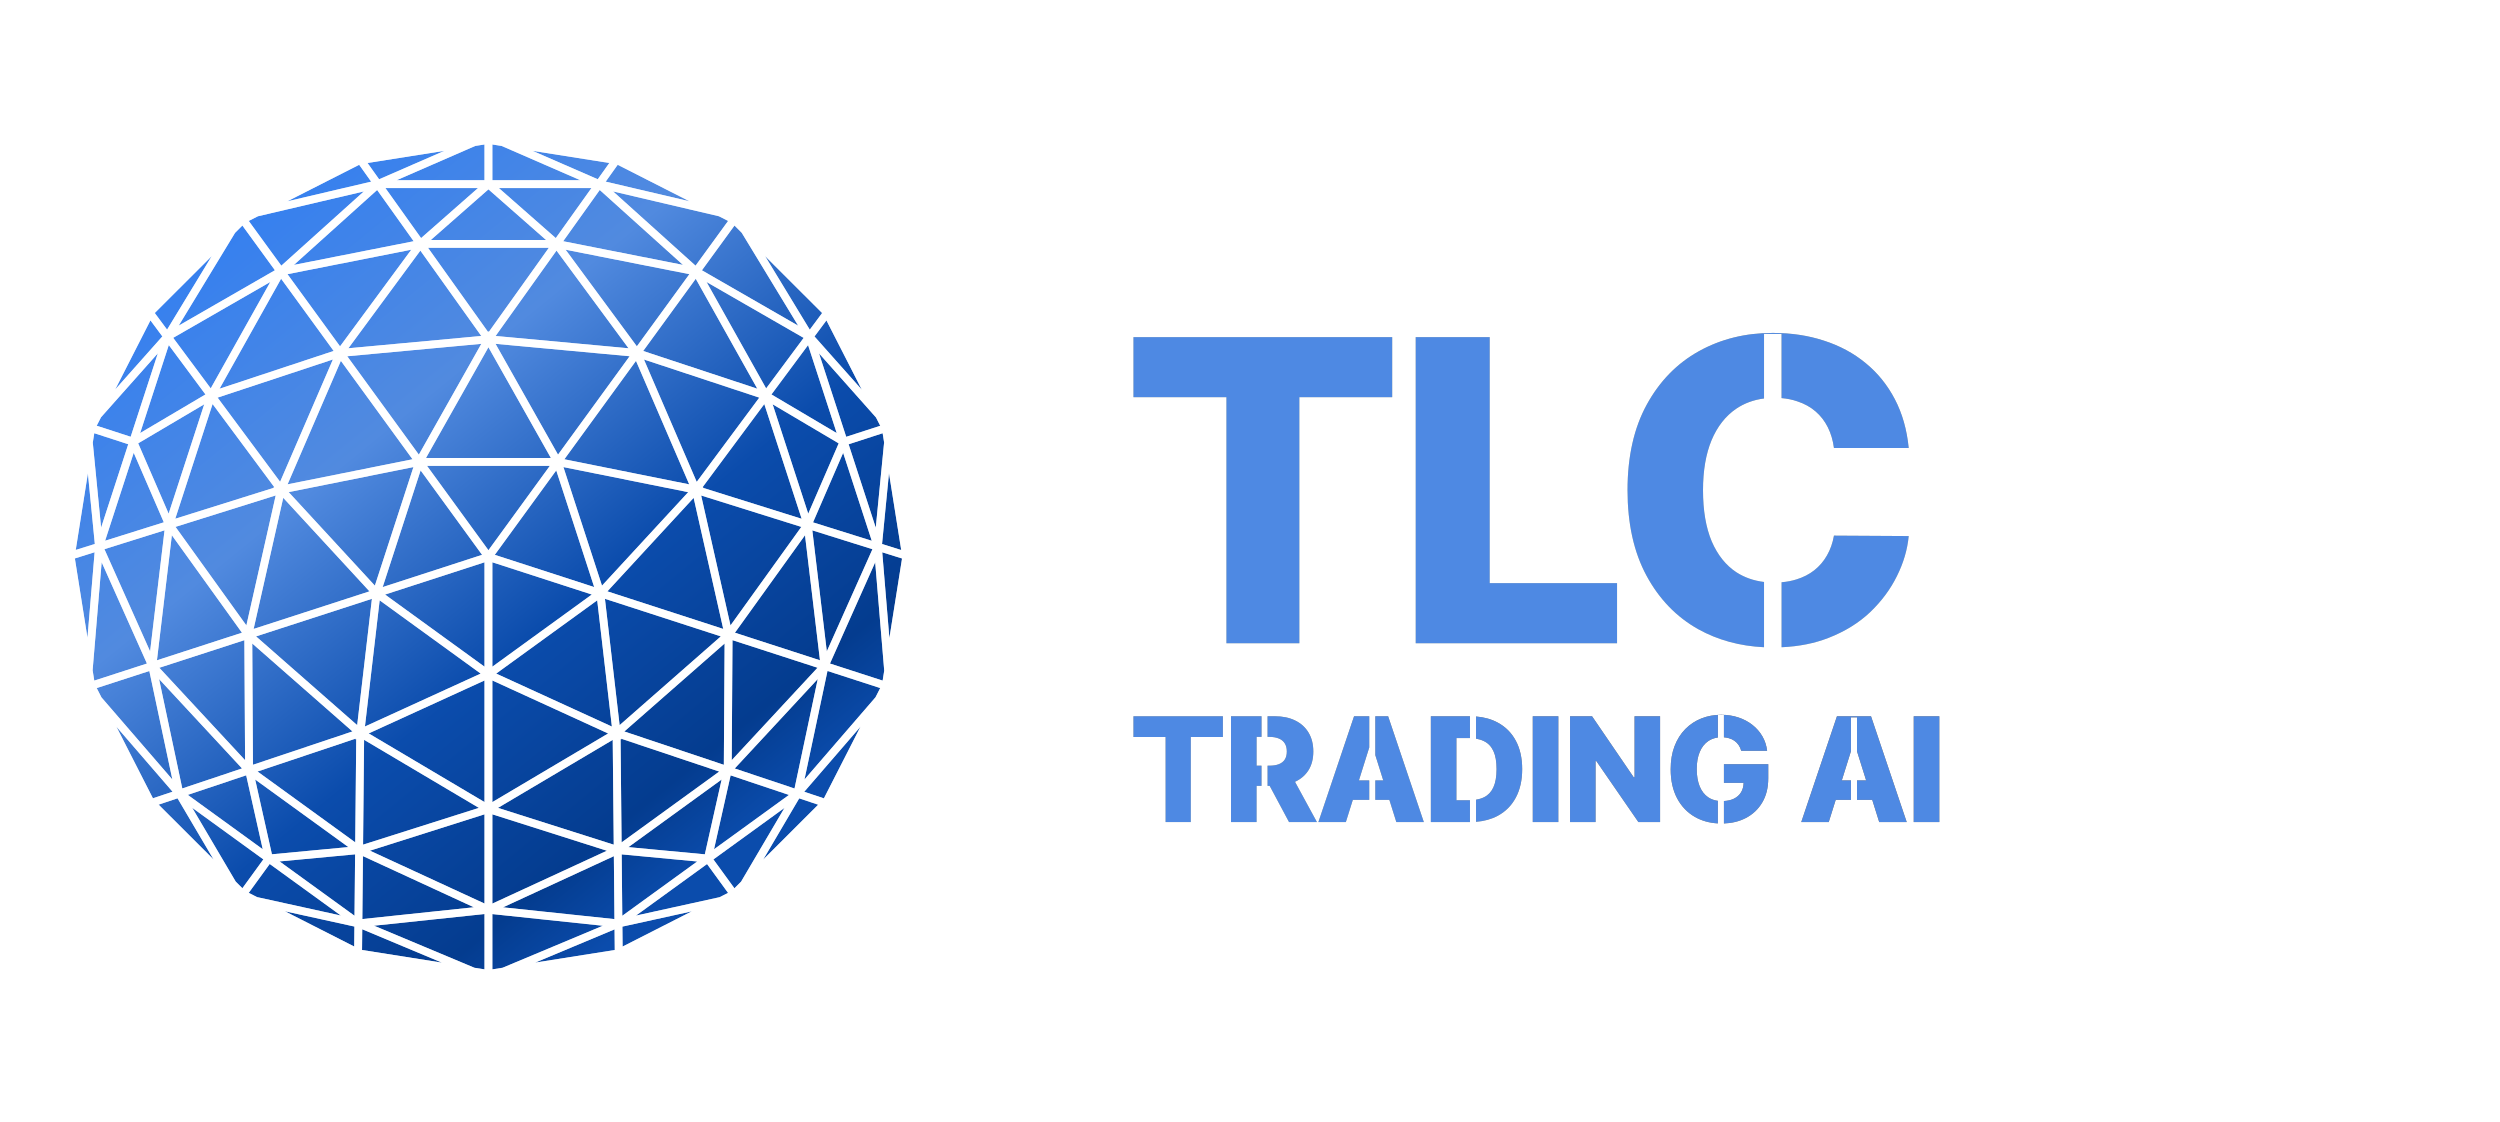
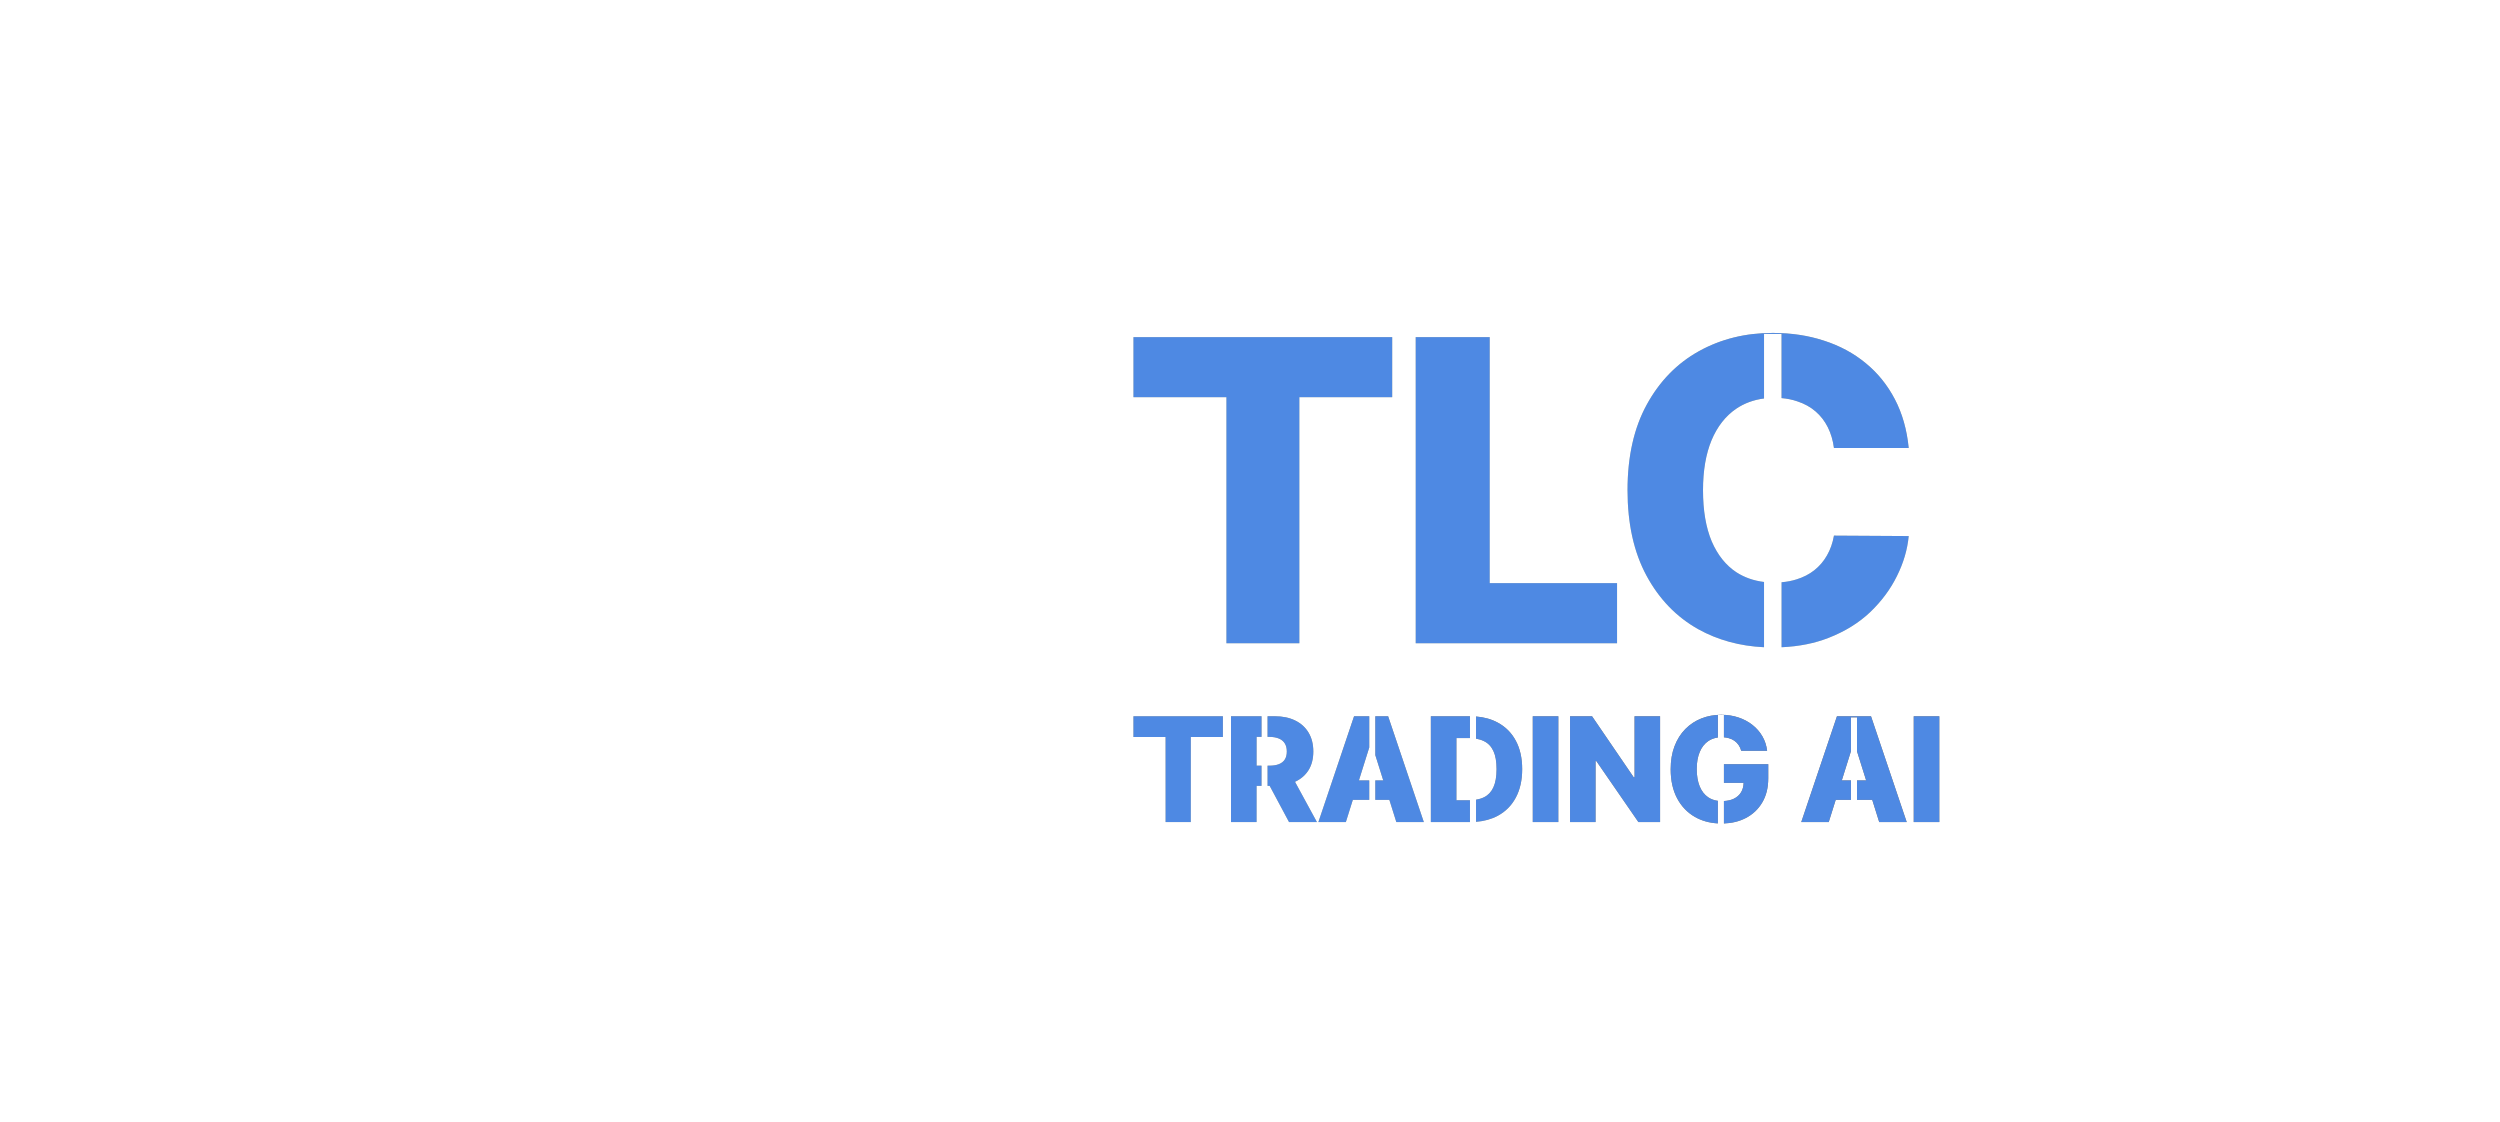
<svg xmlns="http://www.w3.org/2000/svg" width="185" height="83" viewBox="0 0 185 83" fill="none">
-   <path d="M61.547 22.787L54.601 15.854L45.847 11.404L36.144 9.868L26.441 11.404L17.687 15.854L10.741 22.787L6.283 31.525L4.744 41.21L6.283 50.895L10.741 59.633L17.687 66.566L26.441 71.02L36.144 72.556L45.847 71.02L54.601 66.566L61.547 59.633L66.009 50.895L67.548 41.21L66.009 31.525L61.547 22.787Z" fill="url(#paint0_linear_358_3900)" />
  <g opacity="0.6" filter="url(#filter0_f_358_3900)">
    <path fill-rule="evenodd" clip-rule="evenodd" d="M36.144 9.47L45.97 11.025L54.836 15.531L61.87 22.553L66.389 31.402L67.947 41.21L66.389 51.019L61.87 59.868L54.836 66.889L45.971 71.399L36.144 72.955L26.317 71.399L17.452 66.889L10.417 59.868L5.903 51.019L4.344 41.21L5.903 31.402L10.417 22.553L17.452 15.531L26.317 11.025L36.144 9.47ZM31.598 34.472L36.144 40.716L40.69 34.472H31.598ZM31.126 34.81L35.673 41.058L28.317 43.444L31.126 34.81ZM27.341 43.76L20.96 36.838L18.768 46.541L27.341 43.76ZM18.231 46.281L20.403 36.662L12.988 38.988L18.231 46.281ZM7.727 40.638L12.176 39.243L11.107 48.2L7.727 40.638ZM5.54 41.324L7.002 40.866L6.472 47.192L5.54 41.324ZM6.976 50.365L6.854 49.598L7.523 41.607L10.873 49.101L6.976 50.365ZM11.05 49.654L12.754 57.68L7.508 51.607L7.156 50.917L11.05 49.654ZM11.79 49.415L18.136 56.254L18.084 47.373L11.79 49.415ZM18.947 47.093L26.431 53.66L27.522 44.312L18.947 47.093ZM26.082 54.126L18.667 47.62L18.72 56.593L26.082 54.126ZM17.91 56.864L11.77 50.248L13.489 58.345L17.91 56.864ZM12.769 58.587L8.616 53.779L11.317 59.073L12.769 58.587ZM28.095 44.425L27.005 53.761L35.57 49.846L28.095 44.425ZM35.853 50.355L27.282 54.273L35.853 59.353V50.355ZM26.867 62.504L26.942 54.747L35.438 59.783L26.867 62.504ZM26.813 68.01L26.859 63.352L35.065 67.138L26.813 68.01ZM26.791 70.299L26.806 68.766L32.697 71.234L26.791 70.299ZM35.853 71.733L35.112 71.616L27.679 68.502L35.853 67.639V71.733ZM36.435 66.866L44.909 62.955L36.435 60.261V66.866ZM36.435 67.643V71.733L37.191 71.614L44.609 68.506L36.435 67.643ZM39.606 71.231L45.492 70.3L45.478 68.772L39.606 71.231ZM45.47 68.014L45.425 63.356L37.222 67.142L45.47 68.014ZM45.417 62.507L45.341 54.751L36.849 59.783L45.417 62.507ZM45.002 54.277L36.435 59.354V50.355L45.002 54.277ZM36.717 49.846L44.193 44.425L45.279 53.765L36.717 49.846ZM44.765 44.311L45.852 53.66L53.341 47.093L44.765 44.311ZM53.564 56.597L46.199 54.129L53.621 47.62L53.564 56.597ZM58.794 58.35L54.371 56.868L60.514 50.248L58.794 58.35ZM60.968 59.078L59.514 58.591L63.678 53.771L60.968 59.078ZM65.135 50.917L64.788 51.597L59.53 57.684L61.234 49.652L65.135 50.917ZM60.677 48.861L54.385 46.821L59.57 39.608L60.677 48.861ZM53.519 46.54L44.947 43.76L51.329 36.841L53.519 46.54ZM51.885 36.666L59.298 38.991L54.057 46.281L51.885 36.666ZM60.112 39.247L64.561 40.642L61.184 48.2L60.112 39.247ZM65.286 40.87L65.815 47.219L66.751 41.329L65.286 40.87ZM65.432 49.628L65.315 50.365L61.418 49.102L64.764 41.612L65.432 49.628ZM44.547 43.337L41.693 34.564L50.926 36.421L44.547 43.337ZM41.762 33.986L47.063 26.704L51.003 35.844L41.762 33.986ZM51.485 20.629L47.595 25.973L56.041 28.765L51.485 20.629ZM59.064 24.1L51.941 20.002L54.352 16.69L54.887 17.224L59.064 24.1ZM47.652 26.603L51.557 35.66L56.187 29.425L47.652 26.603ZM56.615 18.949L60.837 23.164L59.923 24.395L56.615 18.949ZM52.285 20.869L59.471 25.004L56.694 28.742L52.285 20.869ZM51.996 36.044L56.558 29.901L59.321 38.39L52.014 36.098L52.053 36.055L51.996 36.044ZM66.689 40.701L65.272 40.257L65.785 35.015L66.689 40.701ZM65.316 32.059L65.424 32.74L64.806 39.048L62.798 32.877L65.316 32.059ZM60.164 38.655L62.393 33.511L64.51 40.018L60.164 38.655ZM60.273 24.898L63.774 28.837L61.156 23.71L60.273 24.898ZM64.824 30.894L65.137 31.507L62.619 32.324L60.607 26.149L64.824 30.894ZM59.797 25.539L61.917 32.048L57.086 29.19L59.797 25.539ZM60.496 49.413L54.204 47.372L54.148 56.253L60.496 49.413ZM45.922 54.698L45.976 54.722L45.969 54.664L53.224 57.096L45.997 62.338L45.922 54.698ZM46.072 70.045L46.057 68.569L51.194 67.439L46.072 70.045ZM53.876 66.074L53.252 66.392L47.06 67.754L52.322 63.939L53.876 66.074ZM46.005 63.224L51.593 63.75L46.049 67.769L46.005 63.224ZM58.384 58.825L54.066 57.378L52.838 62.846L58.384 58.825ZM54.839 65.243L54.348 65.734L52.792 63.597L58.054 59.782L54.839 65.243ZM56.475 63.611L59.142 59.079L60.544 59.549L56.475 63.611ZM35.853 66.862V60.26L27.376 62.951L35.853 66.862ZM26.314 54.66L26.308 54.718L26.361 54.694L26.287 62.334L19.055 57.092L26.314 54.66ZM11.738 59.544L13.137 59.075L15.805 63.603L11.738 59.544ZM17.936 65.73L17.443 65.238L14.226 59.779L19.488 63.594L17.936 65.73ZM18.217 57.373L19.442 62.843L13.895 58.821L18.217 57.373ZM26.234 67.765L26.278 63.221L20.688 63.746L26.234 67.765ZM19.024 66.386L18.406 66.072L19.959 63.934L25.223 67.75L19.024 66.386ZM21.082 67.433L26.227 68.565L26.212 70.043L21.082 67.433ZM11.614 48.861L17.904 46.821L12.718 39.608L11.614 48.861ZM27.74 43.337L30.594 34.564L21.362 36.417L27.74 43.337ZM24.691 25.97L16.247 28.765L20.802 20.627L24.691 25.97ZM25.224 26.702L21.28 35.841L30.526 33.986L25.224 26.702ZM20.728 35.653L24.635 26.6L16.102 29.424L20.728 35.653ZM15.594 28.74L12.816 25L20.003 20.865L15.594 28.74ZM12.364 24.391L11.452 23.162L15.667 18.955L12.364 24.391ZM17.395 17.23L13.224 24.096L20.344 19.999L17.936 16.69L17.395 17.23ZM20.291 36.04L15.731 29.899L12.969 38.386L20.274 36.094L20.234 36.051L20.291 36.04ZM11.133 23.708L12.014 24.895L8.524 28.823L11.133 23.708ZM7.155 31.504L7.476 30.877L11.681 26.145L9.669 32.321L7.155 31.504ZM12.491 25.536L10.371 32.045L15.204 29.189L12.491 25.536ZM6.976 32.057L9.49 32.873L7.482 39.044L6.866 32.753L6.976 32.057ZM6.504 35.028L7.016 40.253L5.604 40.696L6.504 35.028ZM7.778 40.014L9.895 33.507L12.123 38.651L7.778 40.014ZM25.163 25.63L21.274 20.289L30.434 18.478L25.163 25.63ZM30.995 33.643L25.696 26.363L35.618 25.444L30.995 33.643ZM31.107 18.544L35.614 24.862L25.78 25.772L31.107 18.544ZM27.908 14.06L30.612 17.851L21.749 19.603L27.908 14.06ZM26.578 12.195L27.467 13.442L21.265 14.896L26.578 12.195ZM26.923 14.166L19.088 16.003L18.407 16.349L20.817 19.66L26.923 14.166ZM36.669 25.444L41.293 33.643L46.593 26.362L36.669 25.444ZM51.471 19.66L53.881 16.349L53.199 16.002L45.369 14.166L51.471 19.66ZM51.021 14.895L45.709 12.195L44.821 13.441L51.021 14.895ZM44.381 14.058L41.675 17.851L50.54 19.603L44.381 14.058ZM41.181 18.543L36.674 24.862L46.511 25.772L41.181 18.543ZM51.014 20.289L47.127 25.628L41.855 18.478L51.014 20.289ZM40.766 33.891L36.144 25.696L31.522 33.891H40.766ZM36.172 24.563L36.144 24.512L36.115 24.563L31.674 18.338H40.614L36.172 24.563ZM45.091 12.061L44.233 13.264L39.406 11.162L45.091 12.061ZM36.435 10.691L37.121 10.8L42.941 13.335H36.435V10.691ZM41.127 17.618L36.914 13.915H43.769L41.127 17.618ZM28.519 13.915L31.16 17.618L35.374 13.915H28.519ZM28.055 13.266L27.197 12.061L32.885 11.161L28.055 13.266ZM35.167 10.8L29.351 13.335H35.853V10.691L35.167 10.8ZM41.162 34.81L36.614 41.058L43.97 43.443L41.162 34.81ZM43.794 43.996L36.435 41.61V49.333L43.794 43.996ZM35.853 49.334V41.61L28.494 43.997L35.853 49.334ZM31.882 17.758L36.144 14.012L40.407 17.758H31.882ZM15.113 29.917L10.225 32.806L12.479 38.011L15.113 29.917ZM18.883 57.685L20.122 63.216L25.78 62.684L18.883 57.685ZM46.503 62.688L52.158 63.22L53.4 57.685L46.503 62.688ZM57.175 29.918L62.063 32.809L59.809 38.012L57.175 29.918Z" fill="white" />
  </g>
-   <path fill-rule="evenodd" clip-rule="evenodd" d="M36.144 9.47L45.97 11.025L54.836 15.531L61.87 22.553L66.389 31.402L67.947 41.21L66.389 51.019L61.87 59.868L54.836 66.889L45.971 71.399L36.144 72.955L26.317 71.399L17.452 66.889L10.417 59.868L5.903 51.019L4.344 41.21L5.903 31.402L10.417 22.553L17.452 15.531L26.317 11.025L36.144 9.47ZM31.598 34.472L36.144 40.716L40.69 34.472H31.598ZM31.126 34.81L35.673 41.058L28.317 43.444L31.126 34.81ZM27.341 43.76L20.96 36.838L18.768 46.541L27.341 43.76ZM18.231 46.281L20.403 36.662L12.988 38.988L18.231 46.281ZM7.727 40.638L12.176 39.243L11.107 48.2L7.727 40.638ZM5.54 41.324L7.002 40.866L6.472 47.192L5.54 41.324ZM6.976 50.365L6.854 49.598L7.523 41.607L10.873 49.101L6.976 50.365ZM11.05 49.654L12.754 57.68L7.508 51.607L7.156 50.917L11.05 49.654ZM11.79 49.415L18.136 56.254L18.084 47.373L11.79 49.415ZM18.947 47.093L26.431 53.66L27.522 44.312L18.947 47.093ZM26.082 54.126L18.667 47.62L18.72 56.593L26.082 54.126ZM17.91 56.864L11.77 50.248L13.489 58.345L17.91 56.864ZM12.769 58.587L8.616 53.779L11.317 59.073L12.769 58.587ZM28.095 44.425L27.005 53.761L35.57 49.846L28.095 44.425ZM35.853 50.355L27.282 54.273L35.853 59.353V50.355ZM26.867 62.504L26.942 54.747L35.438 59.783L26.867 62.504ZM26.813 68.01L26.859 63.352L35.065 67.138L26.813 68.01ZM26.791 70.299L26.806 68.766L32.697 71.234L26.791 70.299ZM35.853 71.733L35.112 71.616L27.679 68.502L35.853 67.639V71.733ZM36.435 66.866L44.909 62.955L36.435 60.261V66.866ZM36.435 67.643V71.733L37.191 71.614L44.609 68.506L36.435 67.643ZM39.606 71.231L45.492 70.3L45.478 68.772L39.606 71.231ZM45.47 68.014L45.425 63.356L37.222 67.142L45.47 68.014ZM45.417 62.507L45.341 54.751L36.849 59.783L45.417 62.507ZM45.002 54.277L36.435 59.354V50.355L45.002 54.277ZM36.717 49.846L44.193 44.425L45.279 53.765L36.717 49.846ZM44.765 44.311L45.852 53.66L53.341 47.093L44.765 44.311ZM53.564 56.597L46.199 54.129L53.621 47.62L53.564 56.597ZM58.794 58.35L54.371 56.868L60.514 50.248L58.794 58.35ZM60.968 59.078L59.514 58.591L63.678 53.771L60.968 59.078ZM65.135 50.917L64.788 51.597L59.53 57.684L61.234 49.652L65.135 50.917ZM60.677 48.861L54.385 46.821L59.57 39.608L60.677 48.861ZM53.519 46.54L44.947 43.76L51.329 36.841L53.519 46.54ZM51.885 36.666L59.298 38.991L54.057 46.281L51.885 36.666ZM60.112 39.247L64.561 40.642L61.184 48.2L60.112 39.247ZM65.286 40.87L65.815 47.219L66.751 41.329L65.286 40.87ZM65.432 49.628L65.315 50.365L61.418 49.102L64.764 41.612L65.432 49.628ZM44.547 43.337L41.693 34.564L50.926 36.421L44.547 43.337ZM41.762 33.986L47.063 26.704L51.003 35.844L41.762 33.986ZM51.485 20.629L47.595 25.973L56.041 28.765L51.485 20.629ZM59.064 24.1L51.941 20.002L54.352 16.69L54.887 17.224L59.064 24.1ZM47.652 26.603L51.557 35.66L56.187 29.425L47.652 26.603ZM56.615 18.949L60.837 23.164L59.923 24.395L56.615 18.949ZM52.285 20.869L59.471 25.004L56.694 28.742L52.285 20.869ZM51.996 36.044L56.558 29.901L59.321 38.39L52.014 36.098L52.053 36.055L51.996 36.044ZM66.689 40.701L65.272 40.257L65.785 35.015L66.689 40.701ZM65.316 32.059L65.424 32.74L64.806 39.048L62.798 32.877L65.316 32.059ZM60.164 38.655L62.393 33.511L64.51 40.018L60.164 38.655ZM60.273 24.898L63.774 28.837L61.156 23.71L60.273 24.898ZM64.824 30.894L65.137 31.507L62.619 32.324L60.607 26.149L64.824 30.894ZM59.797 25.539L61.917 32.048L57.086 29.19L59.797 25.539ZM60.496 49.413L54.204 47.372L54.148 56.253L60.496 49.413ZM45.922 54.698L45.976 54.722L45.969 54.664L53.224 57.096L45.997 62.338L45.922 54.698ZM46.072 70.045L46.057 68.569L51.194 67.439L46.072 70.045ZM53.876 66.074L53.252 66.392L47.06 67.754L52.322 63.939L53.876 66.074ZM46.005 63.224L51.593 63.75L46.049 67.769L46.005 63.224ZM58.384 58.825L54.066 57.378L52.838 62.846L58.384 58.825ZM54.839 65.243L54.348 65.734L52.792 63.597L58.054 59.782L54.839 65.243ZM56.475 63.611L59.142 59.079L60.544 59.549L56.475 63.611ZM35.853 66.862V60.26L27.376 62.951L35.853 66.862ZM26.314 54.66L26.308 54.718L26.361 54.694L26.287 62.334L19.055 57.092L26.314 54.66ZM11.738 59.544L13.137 59.075L15.805 63.603L11.738 59.544ZM17.936 65.73L17.443 65.238L14.226 59.779L19.488 63.594L17.936 65.73ZM18.217 57.373L19.442 62.843L13.895 58.821L18.217 57.373ZM26.234 67.765L26.278 63.221L20.688 63.746L26.234 67.765ZM19.024 66.386L18.406 66.072L19.959 63.934L25.223 67.75L19.024 66.386ZM21.082 67.433L26.227 68.565L26.212 70.043L21.082 67.433ZM11.614 48.861L17.904 46.821L12.718 39.608L11.614 48.861ZM27.74 43.337L30.594 34.564L21.362 36.417L27.74 43.337ZM24.691 25.97L16.247 28.765L20.802 20.627L24.691 25.97ZM25.224 26.702L21.28 35.841L30.526 33.986L25.224 26.702ZM20.728 35.653L24.635 26.6L16.102 29.424L20.728 35.653ZM15.594 28.74L12.816 25L20.003 20.865L15.594 28.74ZM12.364 24.391L11.452 23.162L15.667 18.955L12.364 24.391ZM17.395 17.23L13.224 24.096L20.344 19.999L17.936 16.69L17.395 17.23ZM20.291 36.04L15.731 29.899L12.969 38.386L20.274 36.094L20.234 36.051L20.291 36.04ZM11.133 23.708L12.014 24.895L8.524 28.823L11.133 23.708ZM7.155 31.504L7.476 30.877L11.681 26.145L9.669 32.321L7.155 31.504ZM12.491 25.536L10.371 32.045L15.204 29.189L12.491 25.536ZM6.976 32.057L9.49 32.873L7.482 39.044L6.866 32.753L6.976 32.057ZM6.504 35.028L7.016 40.253L5.604 40.696L6.504 35.028ZM7.778 40.014L9.895 33.507L12.123 38.651L7.778 40.014ZM25.163 25.63L21.274 20.289L30.434 18.478L25.163 25.63ZM30.995 33.643L25.696 26.363L35.618 25.444L30.995 33.643ZM31.107 18.544L35.614 24.862L25.78 25.772L31.107 18.544ZM27.908 14.06L30.612 17.851L21.749 19.603L27.908 14.06ZM26.578 12.195L27.467 13.442L21.265 14.896L26.578 12.195ZM26.923 14.166L19.088 16.003L18.407 16.349L20.817 19.66L26.923 14.166ZM36.669 25.444L41.293 33.643L46.593 26.362L36.669 25.444ZM51.471 19.66L53.881 16.349L53.199 16.002L45.369 14.166L51.471 19.66ZM51.021 14.895L45.709 12.195L44.821 13.441L51.021 14.895ZM44.381 14.058L41.675 17.851L50.54 19.603L44.381 14.058ZM41.181 18.543L36.674 24.862L46.511 25.772L41.181 18.543ZM51.014 20.289L47.127 25.628L41.855 18.478L51.014 20.289ZM40.766 33.891L36.144 25.696L31.522 33.891H40.766ZM36.172 24.563L36.144 24.512L36.115 24.563L31.674 18.338H40.614L36.172 24.563ZM45.091 12.061L44.233 13.264L39.406 11.162L45.091 12.061ZM36.435 10.691L37.121 10.8L42.941 13.335H36.435V10.691ZM41.127 17.618L36.914 13.915H43.769L41.127 17.618ZM28.519 13.915L31.16 17.618L35.374 13.915H28.519ZM28.055 13.266L27.197 12.061L32.885 11.161L28.055 13.266ZM35.167 10.8L29.351 13.335H35.853V10.691L35.167 10.8ZM41.162 34.81L36.614 41.058L43.97 43.443L41.162 34.81ZM43.794 43.996L36.435 41.61V49.333L43.794 43.996ZM35.853 49.334V41.61L28.494 43.997L35.853 49.334ZM31.882 17.758L36.144 14.012L40.407 17.758H31.882ZM15.113 29.917L10.225 32.806L12.479 38.011L15.113 29.917ZM18.883 57.685L20.122 63.216L25.78 62.684L18.883 57.685ZM46.503 62.688L52.158 63.22L53.4 57.685L46.503 62.688ZM57.175 29.918L62.063 32.809L59.809 38.012L57.175 29.918Z" fill="white" />
  <path fill-rule="evenodd" clip-rule="evenodd" d="M135.713 33.154H141.244C141.111 31.797 140.768 30.591 140.215 29.537C139.662 28.483 138.943 27.594 138.058 26.871C137.173 26.141 136.148 25.588 134.983 25.212C133.818 24.828 132.549 24.637 131.178 24.637C129.164 24.637 127.347 25.087 125.724 25.986C124.102 26.886 122.815 28.202 121.864 29.935C120.913 31.668 120.437 33.781 120.437 36.273C120.437 38.759 120.905 40.868 121.842 42.601C122.778 44.334 124.054 45.654 125.669 46.561C127.121 47.366 128.744 47.811 130.538 47.895V43.066C129.772 42.973 129.089 42.733 128.49 42.346C127.708 41.83 127.1 41.067 126.665 40.057C126.237 39.039 126.023 37.778 126.023 36.273C126.023 34.828 126.233 33.597 126.653 32.579C127.081 31.561 127.69 30.783 128.479 30.245C129.079 29.839 129.766 29.586 130.538 29.486V24.712L131.836 24.712V29.459C132.257 29.495 132.65 29.576 133.014 29.703C133.53 29.872 133.976 30.12 134.352 30.444C134.728 30.768 135.031 31.159 135.259 31.617C135.488 32.074 135.639 32.586 135.713 33.154ZM131.836 43.087V47.896C133.126 47.838 134.285 47.607 135.315 47.202C136.524 46.73 137.549 46.096 138.39 45.3C139.23 44.496 139.89 43.607 140.37 42.634C140.857 41.66 141.148 40.672 141.244 39.669L135.713 39.636C135.617 40.182 135.444 40.672 135.193 41.107C134.95 41.535 134.636 41.9 134.253 42.203C133.877 42.498 133.438 42.722 132.936 42.877C132.596 42.984 132.229 43.054 131.836 43.087ZM83.875 29.393V24.946H103.023V29.393H96.153V47.601H90.755V29.393H83.875ZM104.762 47.601V24.946H110.238V43.154H119.662V47.601H104.762Z" fill="url(#paint1_linear_358_3900)" />
  <path fill-rule="evenodd" clip-rule="evenodd" d="M135.713 33.154H141.244C141.111 31.797 140.768 30.591 140.215 29.537C139.662 28.483 138.943 27.594 138.058 26.871C137.173 26.141 136.148 25.588 134.983 25.212C133.818 24.828 132.549 24.637 131.178 24.637C129.164 24.637 127.347 25.087 125.724 25.986C124.102 26.886 122.815 28.202 121.864 29.935C120.913 31.668 120.437 33.781 120.437 36.273C120.437 38.759 120.905 40.868 121.842 42.601C122.778 44.334 124.054 45.654 125.669 46.561C127.121 47.366 128.744 47.811 130.538 47.895V43.066C129.772 42.973 129.089 42.733 128.49 42.346C127.708 41.83 127.1 41.067 126.665 40.057C126.237 39.039 126.023 37.778 126.023 36.273C126.023 34.828 126.233 33.597 126.653 32.579C127.081 31.561 127.69 30.783 128.479 30.245C129.079 29.839 129.766 29.586 130.538 29.486V24.712L131.836 24.712V29.459C132.257 29.495 132.65 29.576 133.014 29.703C133.53 29.872 133.976 30.12 134.352 30.444C134.728 30.768 135.031 31.159 135.259 31.617C135.488 32.074 135.639 32.586 135.713 33.154ZM131.836 43.087V47.896C133.126 47.838 134.285 47.607 135.315 47.202C136.524 46.73 137.549 46.096 138.39 45.3C139.23 44.496 139.89 43.607 140.37 42.634C140.857 41.66 141.148 40.672 141.244 39.669L135.713 39.636C135.617 40.182 135.444 40.672 135.193 41.107C134.95 41.535 134.636 41.9 134.253 42.203C133.877 42.498 133.438 42.722 132.936 42.877C132.596 42.984 132.229 43.054 131.836 43.087ZM83.875 29.393V24.946H103.023V29.393H96.153V47.601H90.755V29.393H83.875ZM104.762 47.601V24.946H110.238V43.154H119.662V47.601H104.762Z" fill="#4E89E3" />
  <path fill-rule="evenodd" clip-rule="evenodd" d="M128.851 55.56C128.808 55.4 128.744 55.258 128.66 55.136C128.576 55.011 128.473 54.905 128.35 54.819C128.228 54.732 128.088 54.667 127.93 54.624C127.818 54.591 127.698 54.57 127.571 54.561V52.908L127.123 52.908V54.574C126.862 54.609 126.629 54.694 126.424 54.83C126.148 55.014 125.935 55.281 125.785 55.633C125.635 55.982 125.559 56.407 125.559 56.906C125.559 57.408 125.632 57.836 125.777 58.191C125.923 58.545 126.133 58.815 126.408 59.001C126.614 59.14 126.852 59.227 127.123 59.262V60.932C126.487 60.897 125.922 60.738 125.426 60.454C124.86 60.13 124.419 59.669 124.103 59.07C123.787 58.468 123.629 57.755 123.629 56.929C123.629 56.287 123.724 55.717 123.916 55.22C124.107 54.721 124.373 54.297 124.715 53.951C125.059 53.604 125.456 53.342 125.907 53.163C126.361 52.985 126.849 52.895 127.372 52.895C127.825 52.895 128.247 52.961 128.637 53.09C129.03 53.221 129.376 53.404 129.677 53.641C129.98 53.878 130.226 54.16 130.415 54.486C130.604 54.812 130.721 55.17 130.767 55.56H128.851ZM127.571 60.937V59.276C127.848 59.261 128.088 59.206 128.289 59.112C128.531 58.997 128.715 58.836 128.84 58.627C128.959 58.428 129.021 58.196 129.027 57.931H127.571V56.55H130.851V57.587C130.851 58.288 130.702 58.888 130.404 59.387C130.108 59.887 129.7 60.271 129.18 60.538C128.708 60.782 128.172 60.915 127.571 60.937ZM83.875 53.003V54.539H86.253V60.833H88.119V54.539H90.493V53.003H83.875ZM91.094 53.003V60.833H92.987V58.153H93.352V56.661H92.987V54.528H93.352V53.003H91.094ZM93.801 53.003H94.329C94.915 53.003 95.421 53.108 95.847 53.32C96.275 53.529 96.605 53.83 96.837 54.222C97.069 54.612 97.185 55.075 97.185 55.61C97.185 56.153 97.066 56.614 96.829 56.994C96.594 57.368 96.261 57.655 95.829 57.854L97.453 60.833H95.388L93.956 58.153H93.801L93.801 56.661H93.92C94.205 56.661 94.444 56.624 94.635 56.55C94.829 56.474 94.975 56.359 95.074 56.206C95.174 56.051 95.224 55.852 95.224 55.61C95.224 55.368 95.174 55.168 95.074 55.01C94.975 54.849 94.829 54.729 94.635 54.65C94.441 54.569 94.203 54.528 93.92 54.528H93.801V53.003ZM99.594 60.833H97.56L100.201 53.003H101.324V55.31L100.559 57.751H101.324V59.189H100.109L99.594 60.833ZM102.721 53.003H101.773V55.876L102.361 57.751H101.773V59.189H102.813L103.329 60.833H105.363L102.721 53.003ZM109.226 60.815V59.179C109.445 59.143 109.642 59.083 109.817 58.997C110.123 58.847 110.354 58.604 110.509 58.267C110.667 57.928 110.746 57.477 110.746 56.914C110.746 56.35 110.667 55.902 110.509 55.568C110.351 55.231 110.118 54.989 109.809 54.842C109.637 54.757 109.443 54.696 109.226 54.659V53.02C109.834 53.069 110.37 53.22 110.834 53.473C111.413 53.784 111.859 54.232 112.172 54.819C112.486 55.402 112.642 56.101 112.642 56.914C112.642 57.729 112.486 58.43 112.172 59.017C111.861 59.603 111.416 60.053 110.838 60.366C110.371 60.617 109.834 60.767 109.226 60.815ZM108.777 60.833H105.883V53.003H108.773L108.777 53.003V54.617C108.744 54.616 108.711 54.616 108.678 54.616H107.775V59.219H108.704C108.729 59.219 108.753 59.219 108.777 59.218V60.833ZM115.317 53.003V60.833H113.424V53.003H115.317ZM122.846 60.833V53.003H120.957V57.514H120.892L117.811 53.003H116.182V60.833H118.074V56.313H118.124L121.24 60.833H122.846ZM133.293 60.833H135.327L135.842 59.189H136.97V57.751H136.293L136.97 55.59V53.082L137.418 53.082V55.596L138.095 57.751H137.418V59.189H138.546L139.062 60.833H141.096L138.455 53.003H135.935L133.293 60.833ZM143.509 53.003V60.833H141.616V53.003H143.509Z" fill="url(#paint2_linear_358_3900)" />
  <path fill-rule="evenodd" clip-rule="evenodd" d="M128.851 55.56C128.808 55.4 128.744 55.258 128.66 55.136C128.576 55.011 128.473 54.905 128.35 54.819C128.228 54.732 128.088 54.667 127.93 54.624C127.818 54.591 127.698 54.57 127.571 54.561V52.908L127.123 52.908V54.574C126.862 54.609 126.629 54.694 126.424 54.83C126.148 55.014 125.935 55.281 125.785 55.633C125.635 55.982 125.559 56.407 125.559 56.906C125.559 57.408 125.632 57.836 125.777 58.191C125.923 58.545 126.133 58.815 126.408 59.001C126.614 59.14 126.852 59.227 127.123 59.262V60.932C126.487 60.897 125.922 60.738 125.426 60.454C124.86 60.13 124.419 59.669 124.103 59.07C123.787 58.468 123.629 57.755 123.629 56.929C123.629 56.287 123.724 55.717 123.916 55.22C124.107 54.721 124.373 54.297 124.715 53.951C125.059 53.604 125.456 53.342 125.907 53.163C126.361 52.985 126.849 52.895 127.372 52.895C127.825 52.895 128.247 52.961 128.637 53.09C129.03 53.221 129.376 53.404 129.677 53.641C129.98 53.878 130.226 54.16 130.415 54.486C130.604 54.812 130.721 55.17 130.767 55.56H128.851ZM127.571 60.937V59.276C127.848 59.261 128.088 59.206 128.289 59.112C128.531 58.997 128.715 58.836 128.84 58.627C128.959 58.428 129.021 58.196 129.027 57.931H127.571V56.55H130.851V57.587C130.851 58.288 130.702 58.888 130.404 59.387C130.108 59.887 129.7 60.271 129.18 60.538C128.708 60.782 128.172 60.915 127.571 60.937ZM83.875 53.003V54.539H86.253V60.833H88.119V54.539H90.493V53.003H83.875ZM91.094 53.003V60.833H92.987V58.153H93.352V56.661H92.987V54.528H93.352V53.003H91.094ZM93.801 53.003H94.329C94.915 53.003 95.421 53.108 95.847 53.32C96.275 53.529 96.605 53.83 96.837 54.222C97.069 54.612 97.185 55.075 97.185 55.61C97.185 56.153 97.066 56.614 96.829 56.994C96.594 57.368 96.261 57.655 95.829 57.854L97.453 60.833H95.388L93.956 58.153H93.801L93.801 56.661H93.92C94.205 56.661 94.444 56.624 94.635 56.55C94.829 56.474 94.975 56.359 95.074 56.206C95.174 56.051 95.224 55.852 95.224 55.61C95.224 55.368 95.174 55.168 95.074 55.01C94.975 54.849 94.829 54.729 94.635 54.65C94.441 54.569 94.203 54.528 93.92 54.528H93.801V53.003ZM99.594 60.833H97.56L100.201 53.003H101.324V55.31L100.559 57.751H101.324V59.189H100.109L99.594 60.833ZM102.721 53.003H101.773V55.876L102.361 57.751H101.773V59.189H102.813L103.329 60.833H105.363L102.721 53.003ZM109.226 60.815V59.179C109.445 59.143 109.642 59.083 109.817 58.997C110.123 58.847 110.354 58.604 110.509 58.267C110.667 57.928 110.746 57.477 110.746 56.914C110.746 56.35 110.667 55.902 110.509 55.568C110.351 55.231 110.118 54.989 109.809 54.842C109.637 54.757 109.443 54.696 109.226 54.659V53.02C109.834 53.069 110.37 53.22 110.834 53.473C111.413 53.784 111.859 54.232 112.172 54.819C112.486 55.402 112.642 56.101 112.642 56.914C112.642 57.729 112.486 58.43 112.172 59.017C111.861 59.603 111.416 60.053 110.838 60.366C110.371 60.617 109.834 60.767 109.226 60.815ZM108.777 60.833H105.883V53.003H108.773L108.777 53.003V54.617C108.744 54.616 108.711 54.616 108.678 54.616H107.775V59.219H108.704C108.729 59.219 108.753 59.219 108.777 59.218V60.833ZM115.317 53.003V60.833H113.424V53.003H115.317ZM122.846 60.833V53.003H120.957V57.514H120.892L117.811 53.003H116.182V60.833H118.074V56.313H118.124L121.24 60.833H122.846ZM133.293 60.833H135.327L135.842 59.189H136.97V57.751H136.293L136.97 55.59V53.082L137.418 53.082V55.596L138.095 57.751H137.418V59.189H138.546L139.062 60.833H141.096L138.455 53.003H135.935L133.293 60.833ZM143.509 53.003V60.833H141.616V53.003H143.509Z" fill="#4E89E3" />
  <defs>
    <filter id="filter0_f_358_3900" x="2.391" y="7.516" width="67.51" height="67.392" filterUnits="userSpaceOnUse" color-interpolation-filters="sRGB">
      <feFlood flood-opacity="0" result="BackgroundImageFix" />
      <feBlend mode="normal" in="SourceGraphic" in2="BackgroundImageFix" result="shape" />
      <feGaussianBlur stdDeviation="0.977" result="effect1_foregroundBlur_358_3900" />
    </filter>
    <linearGradient id="paint0_linear_358_3900" x1="16.139" y1="17.804" x2="53.1" y2="63.303" gradientUnits="userSpaceOnUse">
      <stop stop-color="#3680EF" />
      <stop offset="0.318" stop-color="#518ADF" />
      <stop offset="0.637" stop-color="#0B4CAC" />
      <stop offset="0.892" stop-color="#043C8F" />
      <stop offset="1" stop-color="#0B4CAC" />
    </linearGradient>
    <linearGradient id="paint1_linear_358_3900" x1="82.809" y1="25.294" x2="106.129" y2="-32.808" gradientUnits="userSpaceOnUse">
      <stop stop-color="#E7D8AA" />
      <stop offset="1" stop-color="#9E7E57" />
    </linearGradient>
    <linearGradient id="paint2_linear_358_3900" x1="61.16" y1="53.064" x2="68.727" y2="33.504" gradientUnits="userSpaceOnUse">
      <stop stop-color="#E7D8AA" />
      <stop offset="1" stop-color="#9E7E57" />
    </linearGradient>
  </defs>
</svg>